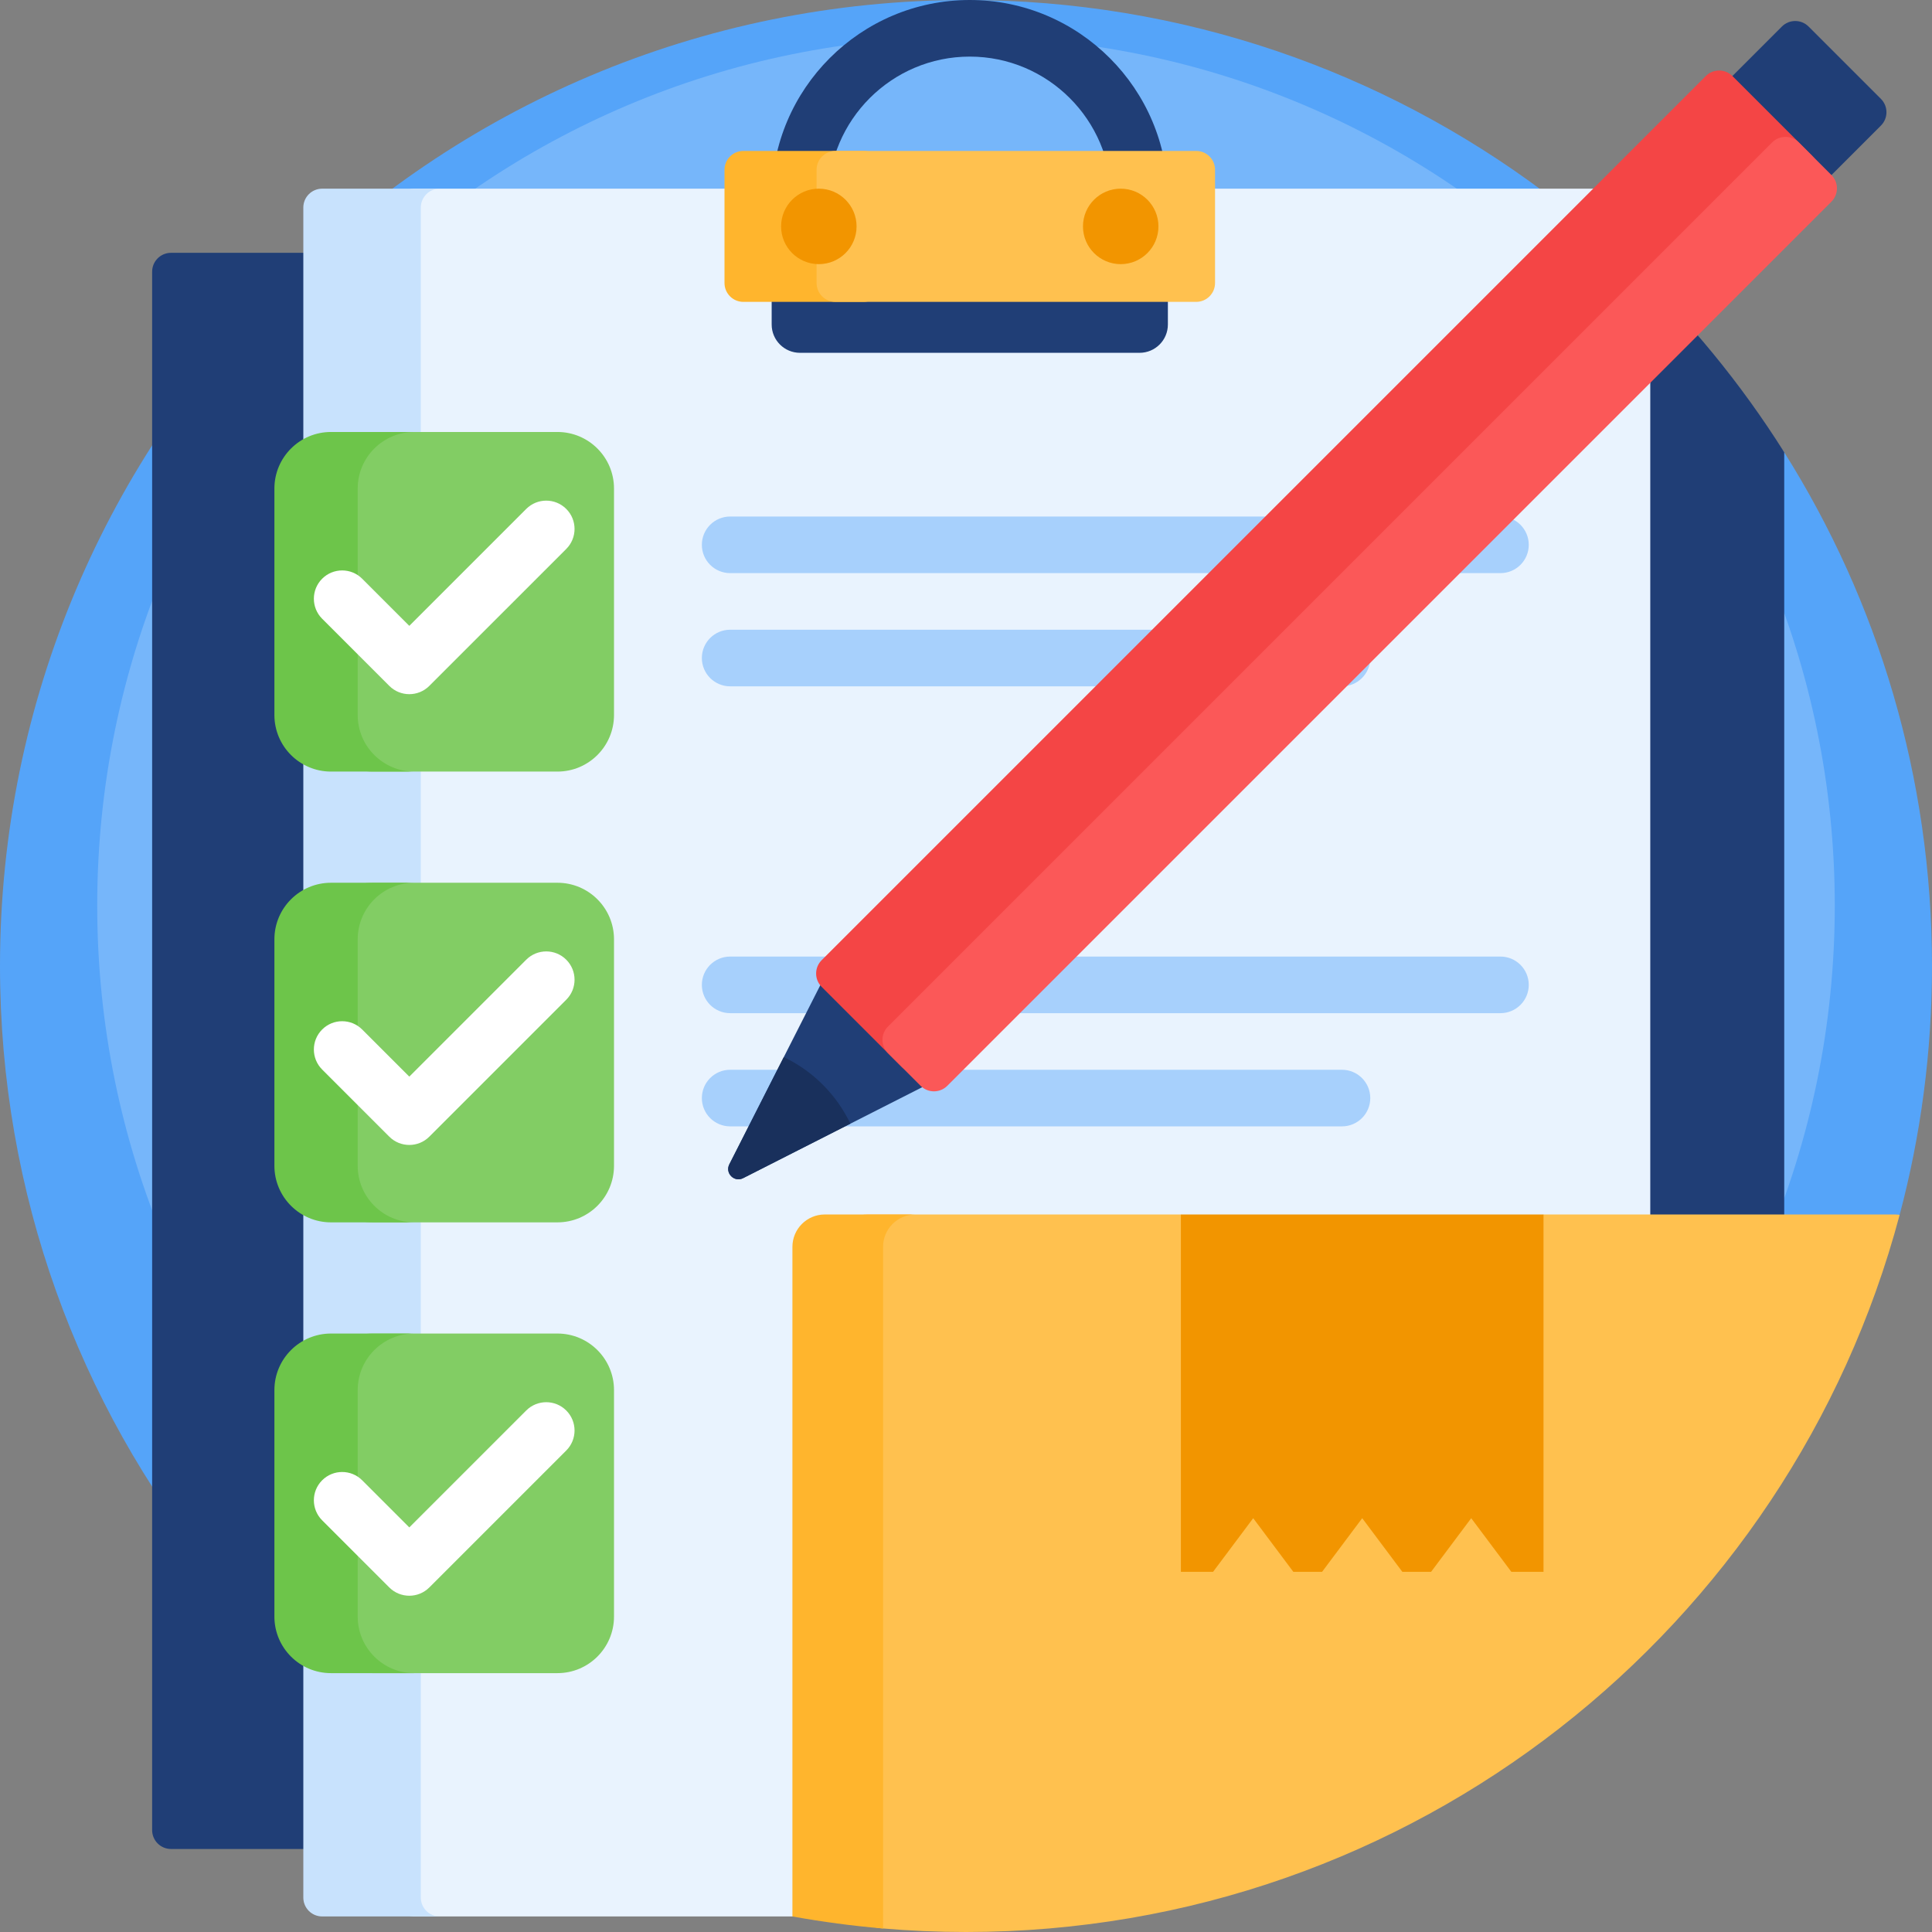
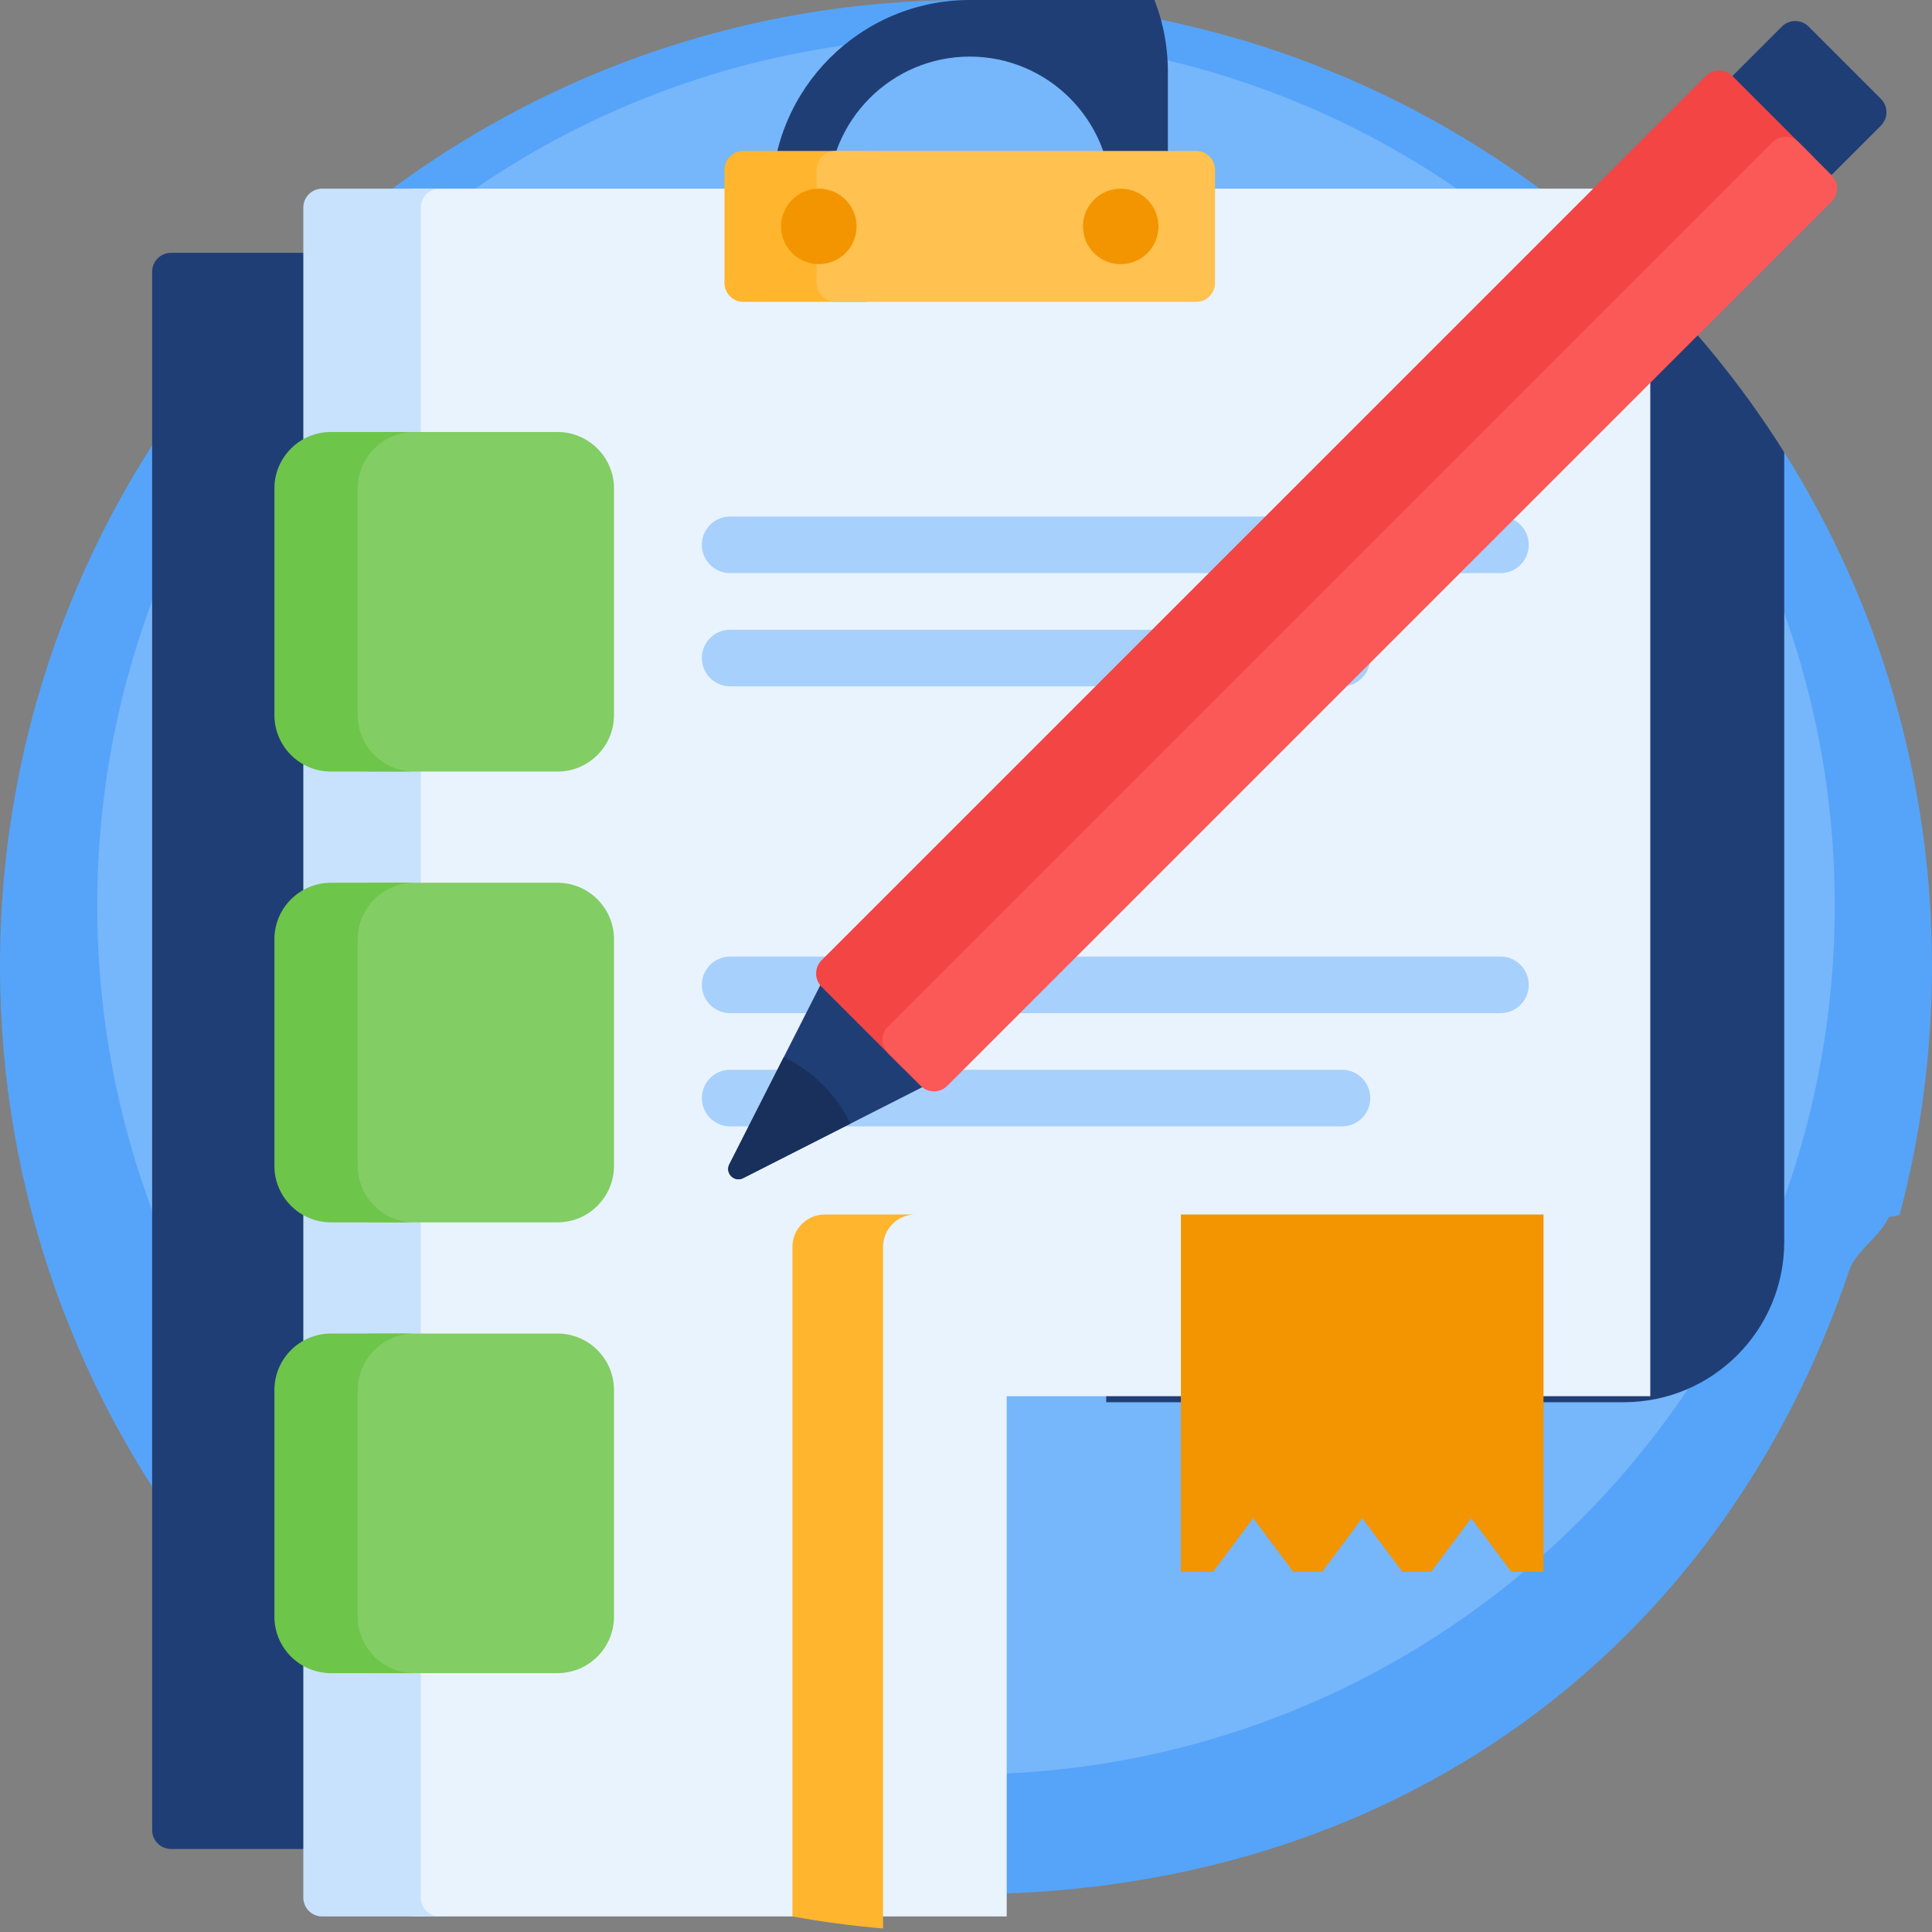
<svg xmlns="http://www.w3.org/2000/svg" id="Capa_1" enable-background="new 0 0 512 512" height="512" viewBox="0 0 512 512" width="512">
  <rect x="0" y="0" width="512" height="512" fill="#808080" stroke="none" />
  <g>
    <path d="m512 256c0 22.802-2.981 44.909-8.575 65.95-.077.289-2.809.427-2.935.71-2.187 4.883-8.75 9.011-10.383 13.872-34.065 101.381-121.249 165.447-234.107 165.447-20.431 0-40.303 7.628-59.35 3.106-112.766-26.769-196.65-128.131-196.65-249.085 0-141.385 114.615-256 256-256 57.438 0 110.457 18.916 153.169 50.858 1.746 1.306-.398 4.902 1.313 6.251 20.732 16.343 38.876 35.822 53.717 57.721 1.63 2.405 7.092 2.57 8.641 5.033 24.81 39.432 39.16 86.109 39.16 136.137z" fill="#55a4f9" />
    <path d="m486.234 240c0 127.155-103.079 230.234-230.234 230.234s-230.234-103.079-230.234-230.234 103.079-230.234 230.234-230.234 230.234 103.079 230.234 230.234z" fill="#76b6fa" />
    <path d="m177.489 490h-132.17c-2.761 0-5-2.239-5-5v-413c0-2.761 2.239-5 5-5h174.681v380.489c0 23.478-19.033 42.511-42.511 42.511zm295.351-160.913v-209.224c-11.521-18.313-25.299-35.064-40.942-49.863h-138.738v301.597h137.17c23.478 0 42.51-19.032 42.51-42.51z" fill="#203e76" />
    <path d="m437.34 370h-170.553v137.878h-156.993c-2.761 0-5-2.239-5-5v-447.878c0-2.761 2.239-5 5-5h327.546z" fill="#e9f3fe" />
    <path d="m116.521 507.878h-31.138c-2.761 0-5-2.239-5-5v-447.878c0-2.761 2.239-5 5-5h31.138c-2.761 0-5 2.239-5 5v447.878c0 2.762 2.239 5 5 5z" fill="#c8e2fd" />
-     <path d="m257 0c-28.949 0-52.5 23.551-52.5 52.5v33.5c0 4.142 3.358 7.5 7.5 7.5h90c4.142 0 7.5-3.358 7.5-7.5v-33.5c0-28.949-23.551-52.5-52.5-52.5zm37.5 78.5h-75v-26c0-20.678 16.822-37.5 37.5-37.5s37.5 16.822 37.5 37.5z" fill="#203e76" />
+     <path d="m257 0c-28.949 0-52.5 23.551-52.5 52.5c0 4.142 3.358 7.5 7.5 7.5h90c4.142 0 7.5-3.358 7.5-7.5v-33.5c0-28.949-23.551-52.5-52.5-52.5zm37.5 78.5h-75v-26c0-20.678 16.822-37.5 37.5-37.5s37.5 16.822 37.5 37.5z" fill="#203e76" />
    <path d="m192 75v-30c0-2.761 2.239-5 5-5h31.862c2.761 0 5 2.239 5 5v30c0 2.761-2.239 5-5 5h-31.862c-2.761 0-5-2.239-5-5z" fill="#ffb52d" />
    <path d="m216.404 75v-30c0-2.761 2.239-5 5-5h95.596c2.761 0 5 2.239 5 5v30c0 2.761-2.239 5-5 5h-95.596c-2.761 0-5-2.239-5-5z" fill="#ffc14f" />
-     <path d="m503.424 321.95c-29.091 109.424-128.842 190.05-247.424 190.05-7.492 0-14.908-.322-22.237-.953-7.785-.67-13.763-7.19-13.763-15.004v-164.195c0-5.523 4.477-10 10-10h82.955l8.641 12.981h68.426l19.024-12.981h92.954c.484 0 .959.036 1.424.102z" fill="#ffc14f" />
    <path d="m218.58 321.848h24.023c-4.738 0-8.58 3.841-8.58 8.58v180.642c-8.122-.69-16.135-1.76-24.023-3.191v-177.45c0-4.74 3.841-8.581 8.58-8.581z" fill="#ffb52d" />
    <path d="m409.045 321.848v94.703h-8.52l-10.637-14.215-10.637 14.215h-7.616l-10.635-14.215-10.637 14.215h-7.616l-10.637-14.215-10.637 14.215h-8.52v-94.703z" fill="#f29500" />
    <path d="m307 60c0 5.523-4.477 10-10 10s-10-4.477-10-10 4.477-10 10-10 10 4.477 10 10zm-90-10c-5.523 0-10 4.477-10 10s4.477 10 10 10 10-4.477 10-10-4.477-10-10-10z" fill="#f29500" />
    <path d="m83.756 428.401v-60c0-8.284 6.716-15 15-15h48.963c8.284 0 15 6.716 15 15v60c0 8.284-6.716 15-15 15h-48.963c-8.284 0-15-6.716-15-15zm0-119.462v-60c0-8.284 6.716-15 15-15h48.963c8.284 0 15 6.716 15 15v60c0 8.284-6.716 15-15 15h-48.963c-8.284 0-15-6.715-15-15zm0-119.461v-60c0-8.284 6.716-15 15-15h48.963c8.284 0 15 6.716 15 15v60c0 8.284-6.716 15-15 15h-48.963c-8.284 0-15-6.716-15-15z" fill="#82cd64" />
    <path d="m109.794 443.401h-22.075c-8.284 0-15-6.716-15-15v-60c0-8.284 6.716-15 15-15h22.075c-8.284 0-15 6.716-15 15v60c0 8.284 6.715 15 15 15zm0-119.462h-22.075c-8.284 0-15-6.716-15-15v-60c0-8.284 6.716-15 15-15h22.075c-8.284 0-15 6.716-15 15v60c0 8.285 6.715 15 15 15zm0-119.461h-22.075c-8.284 0-15-6.716-15-15v-60c0-8.284 6.716-15 15-15h22.075c-8.284 0-15 6.716-15 15v60c0 8.284 6.715 15 15 15z" fill="#6dc54a" />
-     <path d="m150.063 384.401-36.29 36.289c-1.464 1.464-3.384 2.197-5.303 2.197s-3.839-.732-5.303-2.197l-17.793-17.793c-2.929-2.929-2.929-7.678 0-10.606 2.929-2.929 7.678-2.929 10.606 0l12.49 12.49 30.986-30.986c2.929-2.929 7.678-2.929 10.606 0 2.931 2.928 2.931 7.677.001 10.606zm0-119.462-36.29 36.289c-1.464 1.464-3.384 2.197-5.303 2.197s-3.839-.732-5.303-2.197l-17.793-17.793c-2.929-2.929-2.929-7.678 0-10.606 2.929-2.929 7.678-2.929 10.606 0l12.49 12.49 30.986-30.986c2.929-2.929 7.678-2.929 10.606 0 2.931 2.928 2.931 7.677.001 10.606zm0-119.461-36.29 36.289c-1.464 1.464-3.384 2.197-5.303 2.197s-3.839-.732-5.303-2.197l-17.793-17.793c-2.929-2.929-2.929-7.678 0-10.606 2.929-2.929 7.678-2.929 10.606 0l12.49 12.49 30.986-30.986c2.929-2.929 7.678-2.929 10.606 0 2.931 2.928 2.931 7.677.001 10.606z" fill="#fff" />
    <path d="m405.138 144.383c0 4.142-3.358 7.5-7.5 7.5h-204.138c-4.142 0-7.5-3.358-7.5-7.5s3.358-7.5 7.5-7.5h204.138c4.142 0 7.5 3.358 7.5 7.5zm-49.5 22.5h-162.138c-4.142 0-7.5 3.358-7.5 7.5s3.358 7.5 7.5 7.5h162.138c4.142 0 7.5-3.358 7.5-7.5s-3.358-7.5-7.5-7.5z" fill="#a7d0fc" />
    <path d="m405.138 261c0 4.142-3.358 7.5-7.5 7.5h-204.138c-4.142 0-7.5-3.358-7.5-7.5s3.358-7.5 7.5-7.5h204.138c4.142 0 7.5 3.358 7.5 7.5zm-49.5 22.5h-162.138c-4.142 0-7.5 3.358-7.5 7.5s3.358 7.5 7.5 7.5h162.138c4.142 0 7.5-3.358 7.5-7.5s-3.358-7.5-7.5-7.5z" fill="#a7d0fc" />
    <path d="m220.176 255.601c15.046 2.817 26.905 14.677 29.723 29.723l-52.959 26.896c-2.349 1.193-4.854-1.312-3.661-3.661zm243.745-187.777 34.545-34.545c1.953-1.953 1.953-5.118 0-7.071l-19.174-19.175c-1.953-1.953-5.118-1.953-7.071 0l-34.545 34.545c-1.953 1.953-1.953 5.118 0 7.071l19.174 19.174c1.952 1.953 5.118 1.953 7.071.001z" fill="#203e76" />
    <path d="m225.356 297.788-28.416 14.432c-2.349 1.193-4.854-1.312-3.661-3.661l14.432-28.416c7.716 3.677 13.968 9.929 17.645 17.645z" fill="#19305c" />
    <path d="m217.746 261.531c-1.953-1.953-1.953-5.118 0-7.071l234.305-234.304c1.953-1.953 5.119-1.953 7.071 0l21.957 21.957c-1.953-1.953-5.118-1.953-7.071 0l-234.304 234.305c-1.953 1.953-1.953 5.119 0 7.071z" fill="#f44545" />
    <path d="m243.969 287.754-8.642-8.642c-1.953-1.953-1.953-5.118 0-7.071l234.304-234.305c1.953-1.953 5.118-1.953 7.071 0l8.641 8.641c1.953 1.953 1.953 5.119 0 7.071l-234.304 234.305c-1.952 1.953-5.117 1.953-7.07.001z" fill="#fb5858" />
  </g>
</svg>